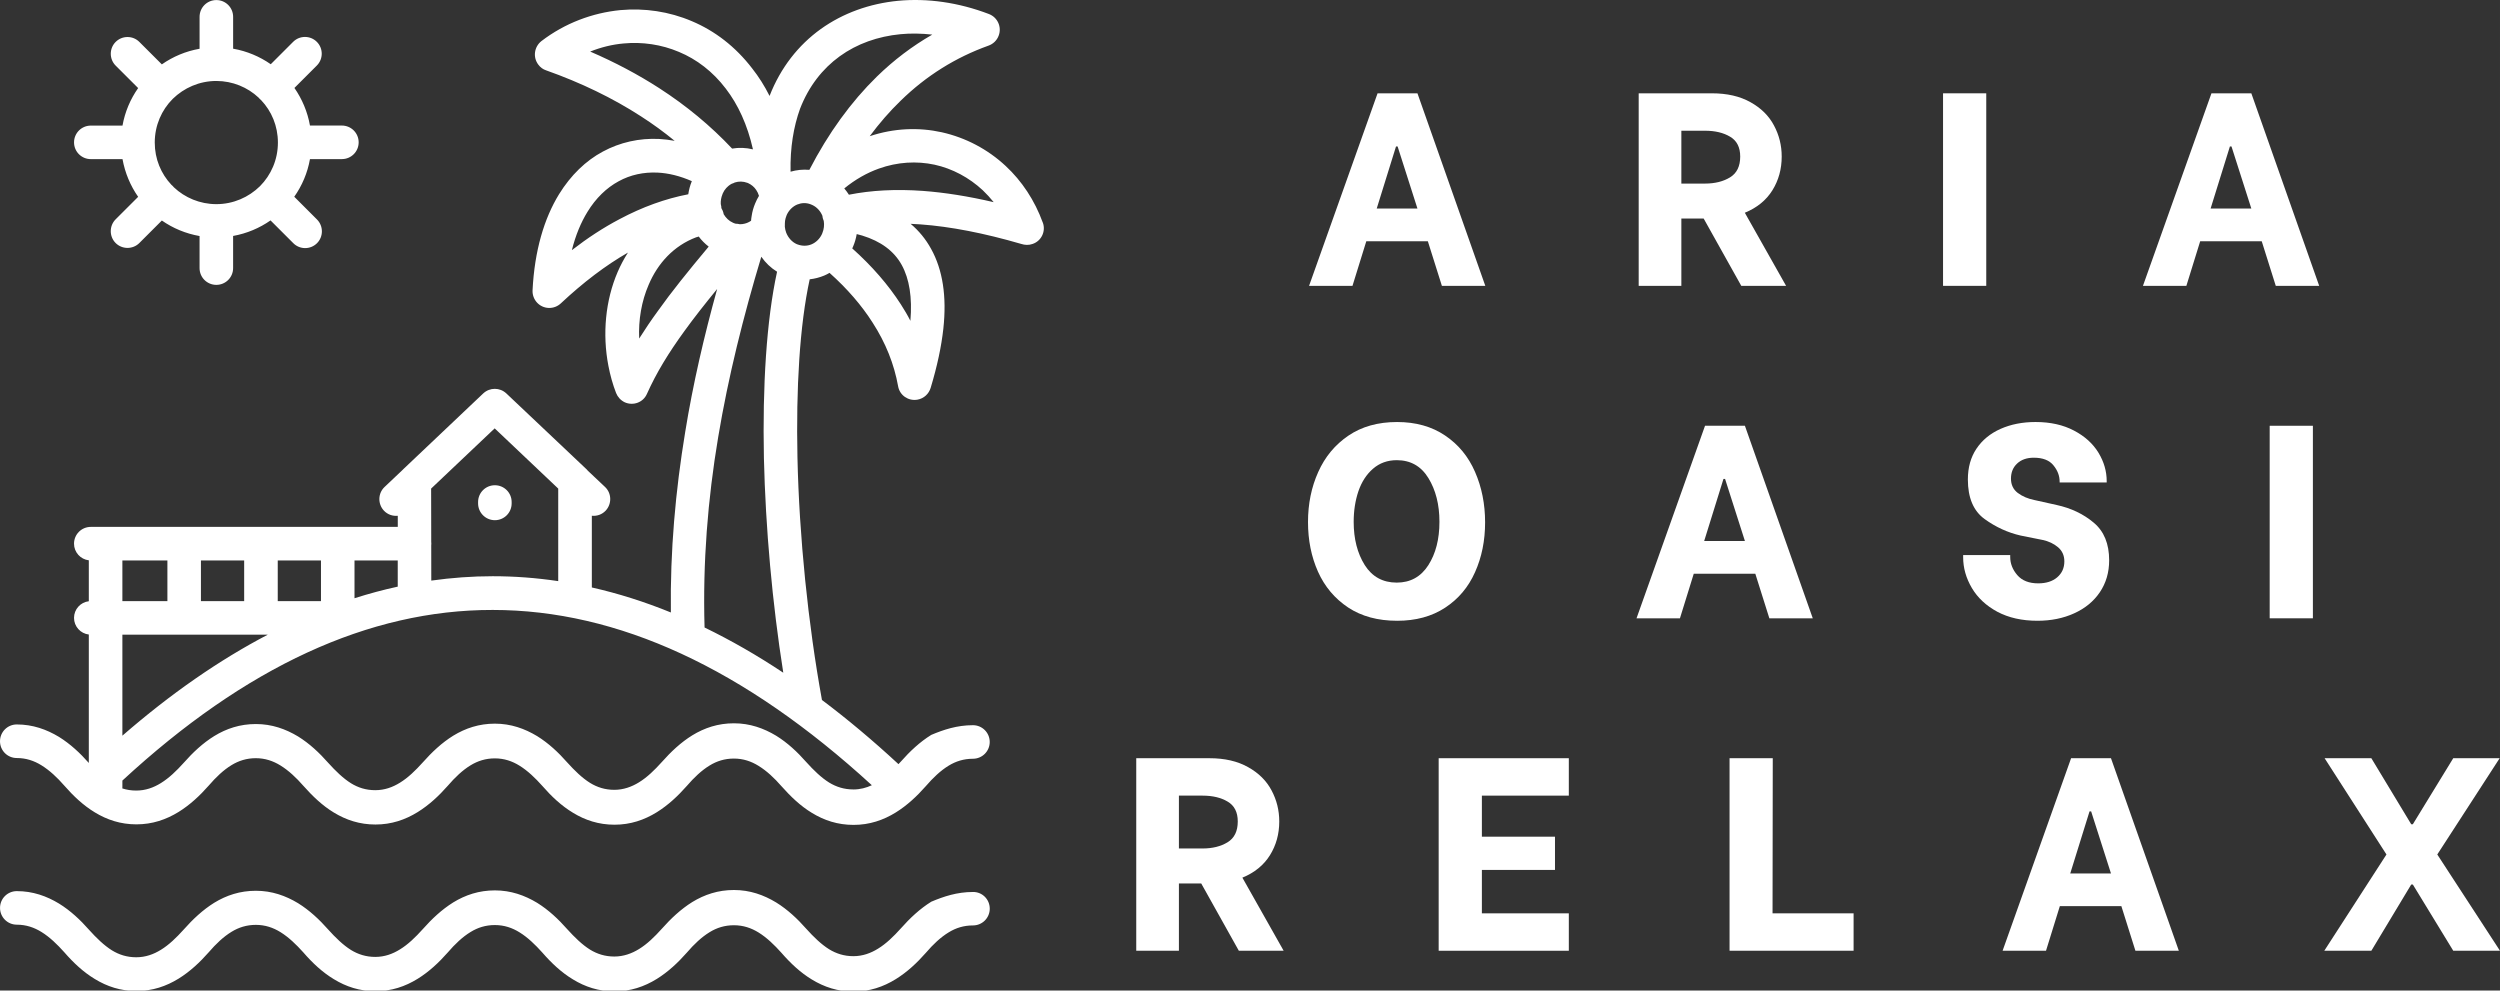
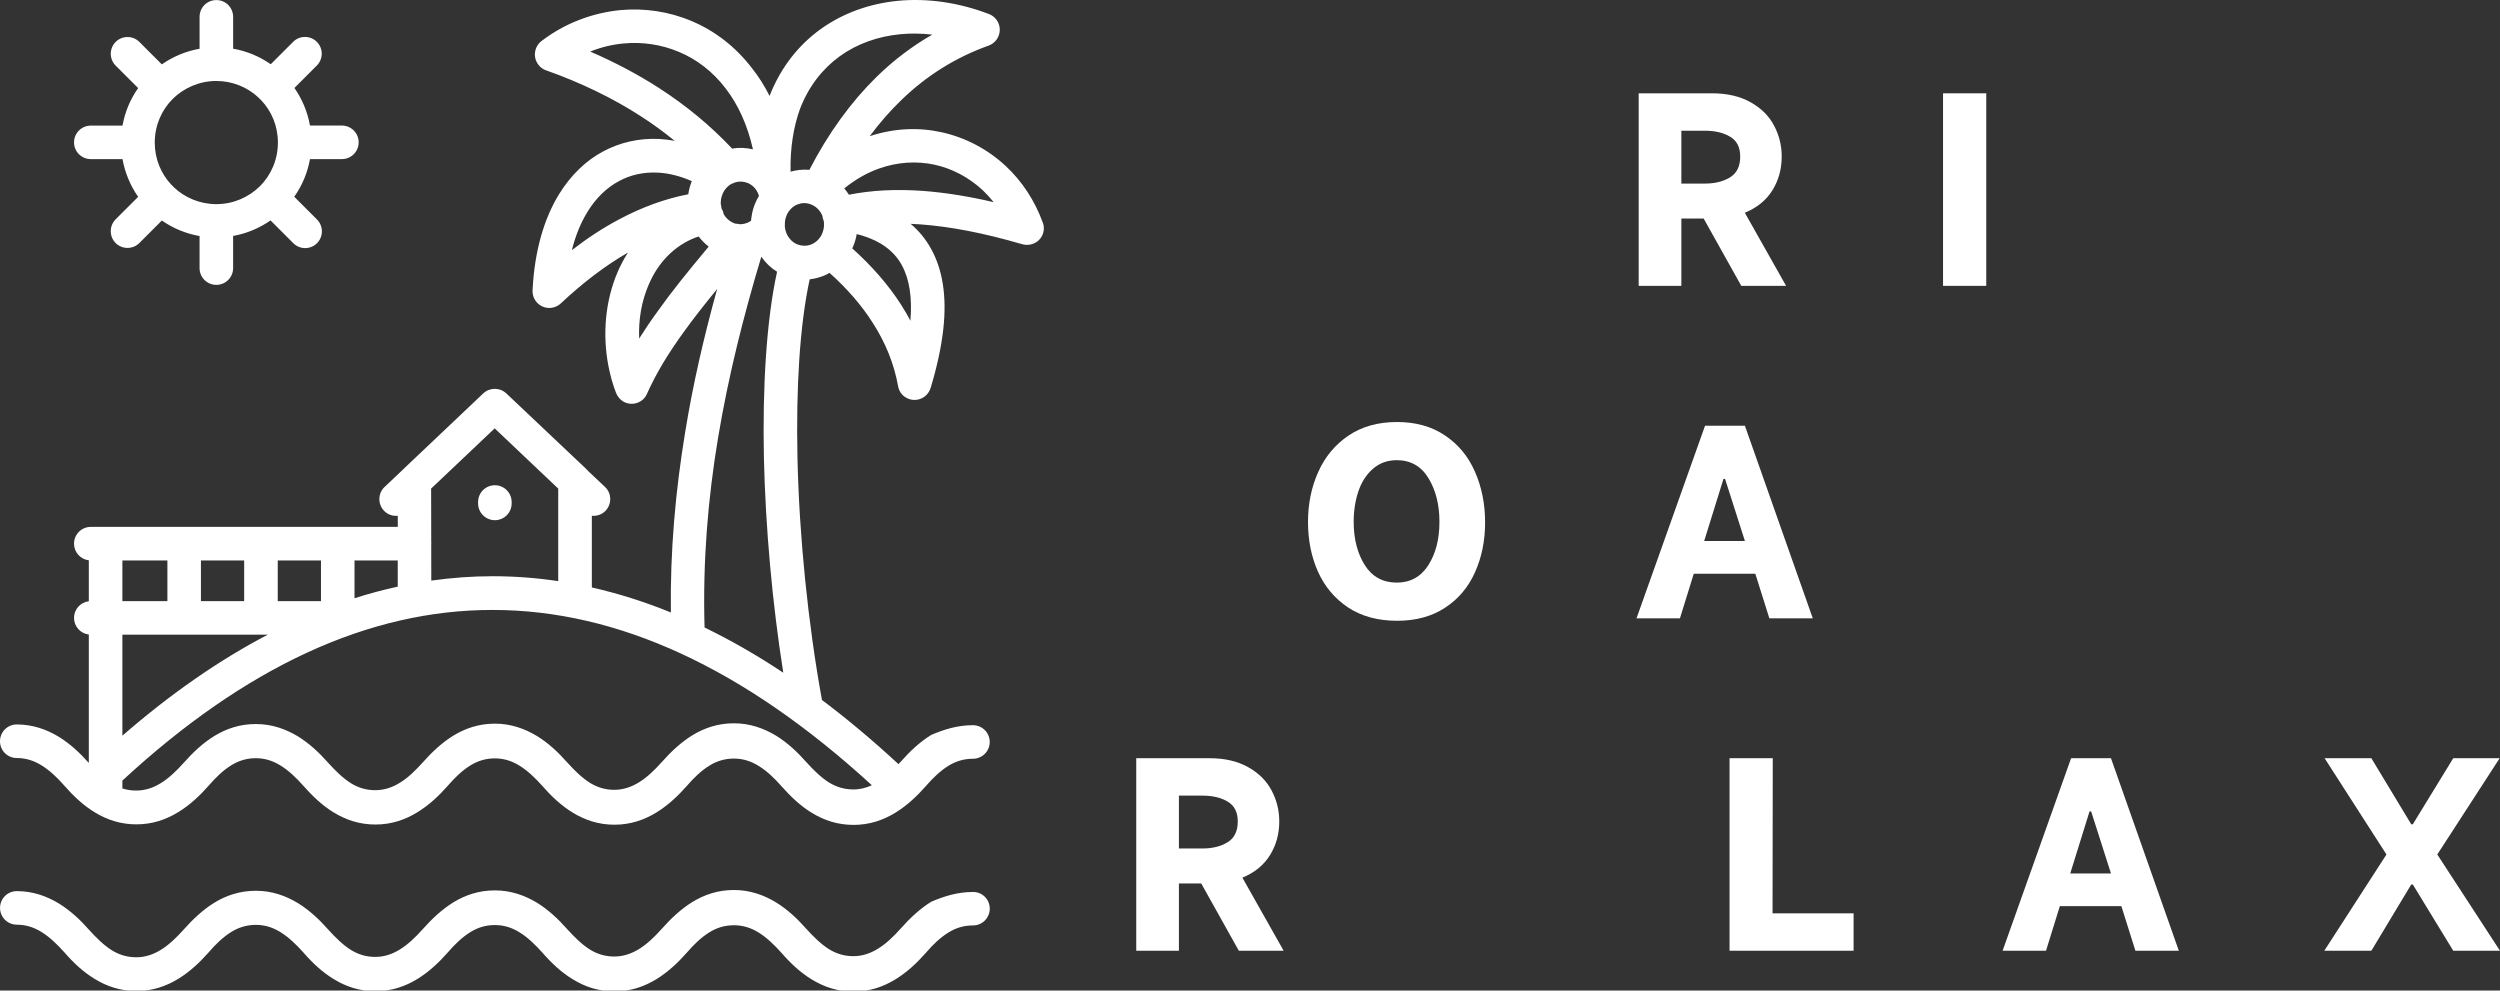
<svg xmlns="http://www.w3.org/2000/svg" width="485.823" zoomAndPan="magnify" viewBox="0 0 364.368 144.371" height="192.494" preserveAspectRatio="xMidYMid" version="1.0" id="svg41">
  <rect x="0" y="0" width="364.368" height="144.371" fill="#333333" stroke="none" />
  <defs id="defs1">
    <clipPath id="d63c0108d0">
      <path d="M 0,106 H 152.25 V 250.371 H 0 Z m 0,0" clip-rule="nonzero" id="path1" />
    </clipPath>
  </defs>
  <g clip-path="url(#d63c0108d0)" id="g2" transform="translate(0,-106)">
    <path fill="#ffffff" d="m 13.234,129.191 h 4.621 c 0.363,2.012 1.152,3.879 2.281,5.496 l -3.281,3.277 c -0.949,0.953 -0.949,2.504 0,3.457 0.953,0.949 2.504,0.949 3.453,0 l 3.281,-3.281 c 1.609,1.121 3.477,1.906 5.496,2.262 v 4.672 c 0,1.355 1.09,2.445 2.445,2.445 1.352,0 2.445,-1.09 2.445,-2.445 v -4.684 c 2,-0.363 3.852,-1.145 5.453,-2.266 L 42.75,141.445 c 0.949,0.953 2.504,0.953 3.453,0 0.949,-0.949 0.949,-2.5 0,-3.453 l -3.316,-3.316 c 1.137,-1.617 1.934,-3.477 2.289,-5.488 h 4.652 c 1.352,0 2.445,-1.09 2.445,-2.445 0,-1.352 -1.094,-2.445 -2.445,-2.445 h -4.652 c -0.355,-2.004 -1.148,-3.867 -2.266,-5.48 l 3.266,-3.266 c 0.953,-0.953 0.953,-2.504 0,-3.453 -0.949,-0.953 -2.504,-0.953 -3.453,0 l -3.262,3.262 c -1.609,-1.121 -3.473,-1.91 -5.484,-2.266 v -4.641 c 0,-1.355 -1.094,-2.445 -2.445,-2.445 -1.352,0 -2.445,1.09 -2.445,2.445 v 4.652 c -2.02,0.355 -3.891,1.152 -5.5,2.277 l -3.277,-3.273 c -0.949,-0.953 -2.5,-0.953 -3.453,0 -0.949,0.949 -0.949,2.5 0,3.453 l 3.277,3.273 c -1.133,1.613 -1.922,3.465 -2.281,5.469 h -4.617 c -1.352,0 -2.445,1.094 -2.445,2.445 0,1.355 1.094,2.441 2.445,2.441 z M 31.531,117.801 c 2.371,0 4.562,0.93 6.156,2.426 0.055,0.066 0.109,0.129 0.172,0.191 0.062,0.066 0.133,0.125 0.203,0.184 1.52,1.605 2.441,3.766 2.441,6.176 0,2.504 -1.008,4.746 -2.613,6.359 -1.641,1.613 -3.887,2.617 -6.359,2.617 -2.391,0 -4.586,-0.941 -6.188,-2.453 -0.051,-0.07 -0.109,-0.133 -0.172,-0.195 -0.066,-0.062 -0.129,-0.121 -0.199,-0.18 -1.504,-1.602 -2.418,-3.75 -2.418,-6.152 0,-2.504 1.008,-4.746 2.617,-6.359 1.641,-1.605 3.887,-2.613 6.359,-2.613 z m 112.723,120.633 c 0,1.352 -1.094,2.445 -2.445,2.445 -1.352,0 -2.504,0.371 -3.539,1.008 -1.18,0.719 -2.273,1.75 -3.336,2.992 -1.266,1.438 -2.703,2.793 -4.371,3.824 -1.816,1.125 -3.828,1.816 -6.16,1.816 -2.301,0 -4.285,-0.664 -6.07,-1.754 -1.668,-1.008 -3.105,-2.359 -4.457,-3.914 -1.008,-1.121 -2.098,-2.188 -3.309,-2.938 -1.066,-0.66 -2.242,-1.062 -3.598,-1.062 -1.352,0 -2.504,0.371 -3.539,1.008 -1.176,0.719 -2.273,1.754 -3.332,2.992 -1.27,1.438 -2.707,2.793 -4.375,3.828 -1.816,1.121 -3.828,1.812 -6.156,1.812 -2.305,0 -4.289,-0.66 -6.07,-1.754 -1.672,-1.008 -3.109,-2.359 -4.461,-3.914 -1.008,-1.121 -2.098,-2.188 -3.309,-2.934 -1.062,-0.664 -2.242,-1.066 -3.598,-1.066 -1.352,0 -2.5,0.371 -3.535,1.008 -1.18,0.719 -2.273,1.754 -3.336,2.992 -1.266,1.438 -2.703,2.793 -4.375,3.828 -1.812,1.121 -3.824,1.812 -6.156,1.812 -2.301,0 -4.285,-0.66 -6.07,-1.754 -1.668,-1.008 -3.109,-2.355 -4.457,-3.914 -1.008,-1.121 -2.102,-2.184 -3.309,-2.934 -1.066,-0.664 -2.246,-1.066 -3.598,-1.066 -1.355,0 -2.504,0.375 -3.539,1.008 -1.18,0.719 -2.273,1.754 -3.336,2.992 -1.266,1.438 -2.703,2.793 -4.371,3.828 -1.816,1.121 -3.828,1.812 -6.16,1.812 -2.301,0 -4.285,-0.66 -6.07,-1.754 -1.668,-1.008 -3.105,-2.355 -4.457,-3.91 -1.008,-1.125 -2.098,-2.188 -3.309,-2.938 -1.066,-0.66 -2.242,-1.066 -3.598,-1.066 -1.352,0 -2.445,-1.09 -2.445,-2.445 0,-1.352 1.09,-2.445 2.445,-2.445 2.332,0 4.344,0.719 6.156,1.816 1.672,1.031 3.109,2.387 4.375,3.824 1.09,1.211 2.188,2.273 3.336,2.992 1.035,0.633 2.188,1.008 3.535,1.008 1.355,0 2.535,-0.43 3.602,-1.09 1.176,-0.719 2.273,-1.785 3.309,-2.938 1.352,-1.523 2.789,-2.875 4.457,-3.914 1.781,-1.09 3.77,-1.75 6.07,-1.75 2.332,0 4.344,0.719 6.156,1.812 1.668,1.035 3.105,2.387 4.375,3.824 1.09,1.211 2.188,2.277 3.336,2.996 1.031,0.629 2.184,1.008 3.535,1.008 1.352,0 2.535,-0.43 3.598,-1.094 1.18,-0.719 2.273,-1.781 3.309,-2.934 1.352,-1.527 2.793,-2.875 4.457,-3.914 1.785,-1.094 3.77,-1.754 6.07,-1.754 2.332,0 4.344,0.719 6.16,1.812 1.668,1.035 3.105,2.391 4.371,3.828 1.094,1.207 2.188,2.273 3.336,2.992 1.035,0.633 2.188,1.008 3.539,1.008 1.324,0 2.531,-0.43 3.598,-1.09 1.18,-0.719 2.273,-1.785 3.309,-2.938 1.352,-1.523 2.793,-2.875 4.457,-3.914 1.785,-1.09 3.77,-1.754 6.07,-1.754 2.332,0 4.344,0.719 6.156,1.816 1.672,1.035 3.109,2.387 4.375,3.824 1.09,1.211 2.188,2.273 3.336,2.992 1.035,0.633 2.188,1.012 3.535,1.012 1.355,0 2.535,-0.434 3.598,-1.094 1.18,-0.719 2.277,-1.785 3.312,-2.938 1.352,-1.523 2.789,-2.875 4.457,-3.91 1.781,-0.75 3.738,-1.414 6.07,-1.414 1.348,-0.023 2.445,1.074 2.445,2.426 z m 7.734,-99.977 c -1.18,-3.25 -3.051,-6.07 -5.406,-8.258 -2.617,-2.445 -5.844,-4.141 -9.324,-4.922 -3.367,-0.746 -6.988,-0.602 -10.5,0.574 1.41,-1.895 2.906,-3.621 4.52,-5.18 3.711,-3.625 7.996,-6.301 12.801,-8.023 0.66,-0.234 1.211,-0.75 1.469,-1.438 0.488,-1.266 -0.145,-2.676 -1.41,-3.164 -4.434,-1.695 -8.977,-2.332 -13.238,-1.93 -4.141,0.402 -8.023,1.785 -11.277,4.117 -3.246,2.332 -5.844,5.605 -7.461,9.75 -0.734,-1.465 -1.578,-2.801 -2.523,-3.996 -2.445,-3.195 -5.465,-5.496 -8.805,-6.902 -3.309,-1.414 -6.902,-1.93 -10.41,-1.613 -4.086,0.402 -8.086,1.898 -11.512,4.516 -1.062,0.836 -1.266,2.359 -0.457,3.426 0.289,0.402 0.691,0.691 1.121,0.832 5.117,1.812 9.75,4.059 13.836,6.703 1.738,1.113 3.375,2.312 4.922,3.578 -0.754,-0.137 -1.504,-0.234 -2.246,-0.273 -2.906,-0.145 -5.723,0.488 -8.227,1.84 -2.473,1.324 -4.656,3.422 -6.383,6.215 -2.156,3.512 -3.57,8.199 -3.859,14.012 -0.055,1.352 0.98,2.5 2.332,2.559 0.691,0.031 1.324,-0.23 1.785,-0.66 3.293,-3.086 6.562,-5.559 9.789,-7.41 -0.574,0.898 -1.078,1.844 -1.504,2.832 -1.781,4.145 -2.242,9.035 -1.348,13.668 0.258,1.352 0.629,2.703 1.121,3.969 0.23,0.574 0.66,1.066 1.266,1.355 1.211,0.547 2.676,0.031 3.223,-1.211 1.379,-3.078 3.133,-5.957 5.496,-9.207 1.367,-1.891 2.941,-3.891 4.746,-6.098 -1.902,6.879 -3.52,13.809 -4.66,20.859 -1.41,8.559 -2.203,17.297 -2.086,26.289 -3.844,-1.566 -7.68,-2.777 -11.52,-3.645 v -10.453 c 0.727,0.078 1.477,-0.172 2.016,-0.742 0.918,-0.977 0.887,-2.531 -0.09,-3.453 l -2.5,-2.359 c -0.055,-0.07 -0.113,-0.133 -0.176,-0.199 L 73.797,163.34 c -0.953,-0.891 -2.414,-0.891 -3.367,0 l -11.566,10.961 c -0.086,0.074 -0.172,0.156 -0.246,0.242 l -2.57,2.434 c -0.977,0.922 -1.008,2.477 -0.09,3.453 0.539,0.57 1.285,0.816 2.016,0.742 v 1.621 H 13.234 c -1.352,0 -2.445,1.09 -2.445,2.445 0,1.254 0.945,2.285 2.156,2.426 v 5.965 c -1.215,0.141 -2.156,1.172 -2.156,2.426 0,1.254 0.945,2.285 2.156,2.426 v 18.719 c -1.258,-1.43 -2.688,-2.766 -4.344,-3.797 -1.812,-1.094 -3.824,-1.816 -6.156,-1.816 C 1.094,211.586 0,212.68 0,214.035 c 0,1.352 1.09,2.445 2.445,2.445 1.355,0 2.535,0.402 3.598,1.062 1.211,0.75 2.301,1.785 3.309,2.938 1.355,1.551 2.793,2.906 4.457,3.914 1.785,1.09 3.77,1.754 6.07,1.754 2.332,0 4.344,-0.695 6.16,-1.816 1.668,-1.035 3.105,-2.387 4.371,-3.824 1.066,-1.238 2.156,-2.277 3.336,-2.996 1.035,-0.629 2.188,-1.008 3.539,-1.008 1.348,0 2.531,0.406 3.598,1.066 1.207,0.75 2.301,1.785 3.309,2.938 1.379,1.551 2.793,2.906 4.457,3.914 1.785,1.09 3.77,1.75 6.07,1.75 2.332,0 4.344,-0.691 6.156,-1.812 1.672,-1.035 3.109,-2.387 4.375,-3.824 1.066,-1.238 2.156,-2.277 3.336,-2.996 1.035,-0.629 2.188,-1.008 3.535,-1.008 1.352,0 2.535,0.402 3.598,1.066 1.211,0.75 2.305,1.812 3.312,2.938 1.352,1.551 2.789,2.902 4.457,3.91 1.781,1.094 3.77,1.754 6.07,1.754 2.328,0 4.344,-0.691 6.156,-1.812 1.668,-1.035 3.105,-2.391 4.375,-3.828 1.062,-1.234 2.156,-2.273 3.336,-2.992 1.031,-0.633 2.184,-1.008 3.535,-1.008 1.355,0 2.531,0.402 3.598,1.066 1.211,0.746 2.301,1.781 3.309,2.934 1.383,1.555 2.793,2.906 4.457,3.914 1.785,1.094 3.77,1.754 6.07,1.754 2.332,0 4.344,-0.691 6.16,-1.812 1.668,-1.035 3.105,-2.391 4.371,-3.828 1.066,-1.234 2.156,-2.273 3.336,-2.992 1.035,-0.633 2.188,-1.008 3.539,-1.008 1.352,0 2.445,-1.094 2.445,-2.445 0,-1.355 -1.094,-2.445 -2.445,-2.445 -2.332,0 -4.289,0.66 -6.07,1.41 -1.672,1.035 -3.109,2.387 -4.457,3.914 -0.109,0.117 -0.219,0.238 -0.328,0.352 -3.719,-3.445 -7.438,-6.559 -11.152,-9.352 -2.031,-11.164 -3.316,-23.809 -3.57,-35.367 -0.211,-10.047 0.324,-19.25 1.785,-25.945 0.73,-0.082 1.449,-0.266 2.129,-0.551 0.262,-0.109 0.516,-0.246 0.762,-0.387 2.578,2.305 4.68,4.734 6.285,7.262 1.898,2.938 3.133,6.043 3.711,9.266 0.23,1.324 1.496,2.188 2.82,1.953 0.949,-0.168 1.668,-0.863 1.926,-1.727 0.953,-3.164 1.559,-6.012 1.844,-8.602 0.516,-4.719 -0.09,-8.602 -1.785,-11.652 -0.777,-1.418 -1.773,-2.629 -2.984,-3.648 0.469,0.019 0.945,0.047 1.434,0.082 4.371,0.316 9.266,1.27 14.699,2.852 0.516,0.168 1.09,0.199 1.641,0 1.273,-0.418 1.961,-1.832 1.5,-3.098 z m -35.387,-16.598 c 1.266,-3.277 3.281,-5.84 5.781,-7.652 2.535,-1.84 5.582,-2.906 8.863,-3.223 1.492,-0.145 3.051,-0.113 4.633,0.059 -2.906,1.668 -5.609,3.711 -8.086,6.129 -3.758,3.68 -7.047,8.203 -9.828,13.582 -0.934,-0.082 -1.859,0.016 -2.742,0.27 -0.074,-3.516 0.445,-6.57 1.379,-9.164 z m -9.781,16.598 c -0.574,-0.25 -1.035,-0.707 -1.348,-1.242 -0.004,-0.016 -0.004,-0.035 -0.008,-0.051 -0.059,-0.309 -0.172,-0.586 -0.328,-0.836 0,-0.078 -0.004,-0.152 -0.012,-0.23 -0.016,-0.125 -0.039,-0.246 -0.074,-0.363 -0.023,-0.469 0.051,-0.945 0.246,-1.418 l 0.055,-0.145 c 0.129,-0.293 0.301,-0.551 0.504,-0.773 0.109,-0.086 0.215,-0.188 0.312,-0.297 0.148,-0.125 0.312,-0.23 0.48,-0.32 0.156,-0.043 0.305,-0.105 0.449,-0.184 0.578,-0.184 1.211,-0.18 1.82,0.047 l 0.09,0.031 c 0.516,0.234 0.918,0.574 1.207,1.008 0.172,0.258 0.316,0.547 0.406,0.863 -0.203,0.348 -0.406,0.719 -0.551,1.094 -0.258,0.602 -0.43,1.234 -0.516,1.84 -0.059,0.23 -0.059,0.461 -0.086,0.691 -0.289,0.203 -0.605,0.348 -0.953,0.43 -0.227,0.062 -0.465,0.082 -0.703,0.078 -0.191,-0.047 -0.383,-0.074 -0.578,-0.074 -0.141,-0.035 -0.277,-0.082 -0.414,-0.148 z m 9.41,3.164 -0.09,-0.031 c -0.719,-0.312 -1.266,-0.949 -1.551,-1.668 -0.102,-0.281 -0.176,-0.574 -0.203,-0.875 0,-0.027 0.004,-0.051 0.004,-0.074 0,-0.262 0,-0.551 0.027,-0.777 0.031,-0.258 0.117,-0.52 0.203,-0.75 0.023,-0.059 0.047,-0.109 0.066,-0.168 0.32,-0.68 0.887,-1.215 1.516,-1.473 0.609,-0.246 1.293,-0.281 1.953,-0.027 0.019,0.012 0.039,0.019 0.059,0.027 0.051,0.023 0.102,0.043 0.152,0.062 0.699,0.312 1.23,0.926 1.5,1.594 0.016,0.137 0.031,0.277 0.074,0.414 0.035,0.113 0.078,0.223 0.121,0.328 0.094,0.578 0.035,1.184 -0.207,1.773 l -0.059,0.145 c -0.316,0.691 -0.895,1.234 -1.523,1.492 -0.633,0.266 -1.355,0.266 -2.043,0.008 z M 86.02,113.516 c 1.582,-0.633 3.223,-1.035 4.859,-1.18 2.734,-0.258 5.523,0.145 8.086,1.234 2.562,1.066 4.922,2.852 6.82,5.352 1.777,2.309 3.148,5.258 3.957,8.848 -1.02,-0.25 -2.047,-0.281 -3.039,-0.113 -3.117,-3.312 -6.645,-6.242 -10.641,-8.82 -3.078,-1.984 -6.445,-3.77 -10.043,-5.32 z m -2.672,28.941 c 0.547,-2.184 1.32,-4.027 2.273,-5.578 1.234,-2.016 2.793,-3.512 4.543,-4.457 1.727,-0.953 3.656,-1.355 5.668,-1.266 1.621,0.078 3.309,0.5 5,1.246 l -0.019,0.047 c -0.246,0.609 -0.406,1.238 -0.5,1.867 -3.332,0.641 -6.684,1.848 -10.027,3.629 -2.336,1.23 -4.637,2.73 -6.938,4.512 z m 12.543,8.859 c -1.008,1.379 -1.898,2.703 -2.734,4.027 -0.117,-2.734 0.344,-5.438 1.379,-7.828 1.324,-3.137 3.656,-5.695 6.934,-6.934 l 0.113,-0.027 c 0.082,-0.031 0.172,-0.055 0.254,-0.082 0.41,0.551 0.902,1.043 1.453,1.469 -3.008,3.598 -5.445,6.621 -7.398,9.375 z m -23.793,17.117 9.262,8.777 v 13.488 c -3.184,-0.477 -6.367,-0.715 -9.547,-0.715 -2.992,0 -5.977,0.219 -8.953,0.637 l -0.008,-5.125 c 0.008,-0.082 0.016,-0.172 0.016,-0.258 0,-0.09 -0.004,-0.18 -0.016,-0.266 l -0.016,-7.762 z M 57.969,191.5 c -2.102,0.457 -4.199,1.023 -6.301,1.691 v -5.508 h 6.301 z m -11.188,2.109 h -6.301 v -5.926 h 6.301 z m -11.195,0 h -6.301 v -5.926 h 6.301 z m -11.188,0 h -6.562 v -5.926 h 6.562 z M 39.031,198.5 c -7.09,3.703 -14.156,8.609 -21.195,14.723 V 198.5 Z m 85.34,22.559 c -1.348,0 -2.5,-0.375 -3.535,-1.008 -1.152,-0.719 -2.246,-1.785 -3.336,-2.992 -1.266,-1.438 -2.703,-2.793 -4.375,-3.828 -1.812,-1.09 -3.824,-1.812 -6.156,-1.812 -2.301,0 -4.285,0.66 -6.07,1.754 -1.668,1.031 -3.105,2.387 -4.457,3.91 -1.035,1.152 -2.129,2.215 -3.309,2.938 -1.066,0.66 -2.273,1.094 -3.598,1.094 -1.355,0 -2.504,-0.375 -3.539,-1.012 -1.152,-0.719 -2.242,-1.781 -3.336,-2.992 -1.266,-1.438 -2.703,-2.789 -4.371,-3.824 -1.816,-1.094 -3.828,-1.816 -6.16,-1.816 -2.301,0 -4.285,0.664 -6.07,1.754 -1.668,1.035 -3.105,2.391 -4.457,3.914 -1.035,1.152 -2.129,2.215 -3.309,2.938 -1.062,0.66 -2.242,1.09 -3.598,1.09 -1.355,0 -2.504,-0.371 -3.535,-1.008 -1.152,-0.719 -2.246,-1.785 -3.336,-2.992 -1.27,-1.438 -2.707,-2.793 -4.375,-3.828 -1.812,-1.09 -3.824,-1.812 -6.156,-1.812 -2.301,0 -4.289,0.66 -6.07,1.754 -1.672,1.035 -3.109,2.387 -4.457,3.914 -1.035,1.152 -2.133,2.211 -3.309,2.934 -1.066,0.664 -2.246,1.094 -3.602,1.094 -0.727,0 -1.395,-0.109 -2.023,-0.312 0.004,-0.062 0.008,-0.117 0.008,-0.18 v -0.965 c 17.941,-16.578 35.934,-24.895 53.977,-24.867 18.223,0 36.633,8.484 55.254,25.547 -0.828,0.383 -1.715,0.617 -2.699,0.617 z M 102.688,197.457 c -0.277,-9.488 0.469,-18.672 1.977,-27.699 1.484,-8.898 3.68,-17.648 6.293,-26.34 0.602,0.871 1.375,1.617 2.297,2.184 -1.551,7.09 -2.129,16.723 -1.918,27.152 0.238,10.203 1.227,21.172 2.824,31.293 -3.82,-2.543 -7.648,-4.734 -11.473,-6.59 z m 30,-44.699 c -0.402,-0.805 -0.891,-1.613 -1.383,-2.387 -1.84,-2.859 -4.211,-5.59 -7.094,-8.168 0.012,-0.031 0.031,-0.059 0.043,-0.09 l 0.113,-0.258 c 0.238,-0.57 0.398,-1.156 0.496,-1.738 0.273,0.066 0.543,0.137 0.801,0.215 2.707,0.832 4.633,2.246 5.758,4.285 1.121,2.039 1.551,4.746 1.266,8.141 z m 1.84,-18.934 c -3.969,-0.285 -7.566,-0.09 -10.801,0.555 -0.203,-0.32 -0.434,-0.625 -0.676,-0.918 1.613,-1.316 3.312,-2.27 5.035,-2.887 2.734,-0.98 5.52,-1.125 8.113,-0.574 2.613,0.574 5.035,1.871 7.047,3.738 0.574,0.547 1.09,1.121 1.582,1.727 -3.684,-0.859 -7.137,-1.406 -10.301,-1.641 z m -64.848,45.547 v -0.203 c 0,-1.355 1.094,-2.445 2.445,-2.445 1.352,0 2.445,1.09 2.445,2.445 v 0.203 c 0,1.352 -1.09,2.445 -2.445,2.445 -1.352,0 -2.445,-1.098 -2.445,-2.445 z m 0,0" fill-opacity="1" fill-rule="nonzero" id="path2" />
  </g>
  <g fill="#ffffff" fill-opacity="1" id="g5" transform="translate(0,-106)">
    <g transform="translate(190.073,147.662)" id="g4">
      <g id="g3">
-         <path d="M 18.031,-6.5 H 9.062 L 7.047,0 H 0.719 l 9.984,-28.062 h 5.812 L 26.406,0 H 20.078 Z M 16.516,-11.266 13.625,-20.312 h -0.234 l -2.812,9.047 z m 0,0" id="path3" />
-       </g>
+         </g>
    </g>
  </g>
  <g fill="#ffffff" fill-opacity="1" id="g8" transform="translate(0,-106)">
    <g transform="translate(236.756,147.662)" id="g7">
      <g id="g6">
        <path d="m 11.547,-9.812 h -3.25 V 0 H 2.078 V -28.062 H 12.75 c 2.219,0 4.094,0.434 5.625,1.297 1.539,0.855 2.68,1.984 3.422,3.391 0.75,1.398 1.125,2.906 1.125,4.531 0,1.824 -0.453,3.465 -1.359,4.922 -0.906,1.449 -2.246,2.539 -4.016,3.266 L 23.562,0 h -6.531 z m -3.25,-5.094 H 11.75 c 1.438,0 2.648,-0.301 3.641,-0.906 0.988,-0.602 1.484,-1.613 1.484,-3.031 0,-1.352 -0.492,-2.316 -1.469,-2.891 -0.969,-0.582 -2.188,-0.875 -3.656,-0.875 H 8.297 Z m 0,0" id="path5" />
      </g>
    </g>
  </g>
  <g fill="#ffffff" fill-opacity="1" id="g11" transform="translate(0,-106)">
    <g transform="translate(280.835,147.662)" id="g10">
      <g id="g9">
        <path d="M 2.359,-28.062 H 8.656 V 0 H 2.359 Z m 0,0" id="path8" />
      </g>
    </g>
  </g>
  <g fill="#ffffff" fill-opacity="1" id="g14" transform="translate(0,-106)">
    <g transform="translate(311.61,147.662)" id="g13">
      <g id="g12">
-         <path d="M 18.031,-6.5 H 9.062 L 7.047,0 H 0.719 l 9.984,-28.062 h 5.812 L 26.406,0 H 20.078 Z M 16.516,-11.266 13.625,-20.312 h -0.234 l -2.812,9.047 z m 0,0" id="path11" />
-       </g>
+         </g>
    </g>
  </g>
  <g fill="#ffffff" fill-opacity="1" id="g17" transform="translate(0,-106)">
    <g transform="translate(189.154,196.116)" id="g16">
      <g id="g15">
        <path d="m 14.469,0.359 c -2.805,0 -5.184,-0.645 -7.141,-1.938 C 5.379,-2.879 3.914,-4.617 2.938,-6.797 1.969,-8.973 1.484,-11.383 1.484,-14.031 c 0,-2.645 0.492,-5.07 1.484,-7.281 0.988,-2.219 2.457,-3.988 4.406,-5.312 1.945,-1.32 4.312,-1.984 7.094,-1.984 2.727,0 5.062,0.656 7,1.969 1.938,1.305 3.391,3.07 4.359,5.297 0.977,2.23 1.469,4.684 1.469,7.359 0,2.668 -0.492,5.09 -1.469,7.266 -0.969,2.18 -2.422,3.902 -4.359,5.172 -1.938,1.273 -4.273,1.906 -7,1.906 z m -0.047,-5.562 c 1.977,0 3.508,-0.844 4.594,-2.531 1.082,-1.688 1.625,-3.797 1.625,-6.328 0,-2.508 -0.539,-4.633 -1.609,-6.375 -1.062,-1.738 -2.602,-2.609 -4.609,-2.609 -1.355,0 -2.512,0.418 -3.469,1.25 -0.949,0.824 -1.656,1.918 -2.125,3.281 -0.461,1.367 -0.688,2.852 -0.688,4.453 0,2.48 0.535,4.578 1.609,6.297 1.082,1.711 2.641,2.562 4.672,2.562 z m 0,0" id="path14" />
      </g>
    </g>
  </g>
  <g fill="#ffffff" fill-opacity="1" id="g20" transform="translate(0,-106)">
    <g transform="translate(237.8,196.116)" id="g19">
      <g id="g18">
        <path d="M 18.031,-6.5 H 9.062 L 7.047,0 H 0.719 l 9.984,-28.062 h 5.812 L 26.406,0 H 20.078 Z M 16.516,-11.266 13.625,-20.312 h -0.234 l -2.812,9.047 z m 0,0" id="path17" />
      </g>
    </g>
  </g>
  <g fill="#ffffff" fill-opacity="1" id="g23" transform="translate(0,-106)">
    <g transform="translate(284.483,196.116)" id="g22">
      <g id="g21">
-         <path d="m 12.469,0.359 c -2.25,0 -4.199,-0.438 -5.844,-1.312 C 4.988,-1.836 3.75,-2.992 2.906,-4.422 2.062,-5.859 1.641,-7.348 1.641,-8.891 V -9.219 H 8.5 v 0.281 c 0,0.961 0.344,1.84 1.031,2.641 0.695,0.805 1.711,1.203 3.047,1.203 1.156,0 2.078,-0.289 2.766,-0.875 0.695,-0.594 1.047,-1.367 1.047,-2.328 0,-0.852 -0.309,-1.539 -0.922,-2.062 -0.617,-0.52 -1.367,-0.875 -2.25,-1.062 L 10.016,-12.062 c -1.867,-0.426 -3.617,-1.227 -5.25,-2.406 -1.625,-1.176 -2.438,-3.098 -2.438,-5.766 0,-1.738 0.414,-3.234 1.25,-4.484 0.844,-1.258 2.016,-2.223 3.516,-2.891 1.5,-0.664 3.195,-1 5.094,-1 2.164,0 4.035,0.418 5.609,1.25 1.57,0.824 2.758,1.898 3.562,3.219 C 22.16,-22.816 22.562,-21.438 22.562,-20 v 0.203 h -6.859 v -0.125 c 0,-0.852 -0.305,-1.645 -0.906,-2.375 -0.594,-0.738 -1.547,-1.109 -2.859,-1.109 -1.012,0 -1.82,0.281 -2.422,0.844 -0.605,0.562 -0.906,1.297 -0.906,2.203 0,0.887 0.332,1.586 1,2.094 0.676,0.5 1.484,0.844 2.422,1.031 l 3.234,0.719 c 2.113,0.461 3.914,1.32 5.406,2.578 1.5,1.25 2.25,3.078 2.25,5.484 0,1.762 -0.453,3.312 -1.359,4.656 -0.906,1.336 -2.156,2.359 -3.75,3.078 C 16.227,0 14.445,0.359 12.469,0.359 Z m 0,0" id="path20" />
-       </g>
+         </g>
    </g>
  </g>
  <g fill="#ffffff" fill-opacity="1" id="g26" transform="translate(0,-106)">
    <g transform="translate(328.441,196.116)" id="g25">
      <g id="g24">
-         <path d="M 2.359,-28.062 H 8.656 V 0 H 2.359 Z m 0,0" id="path23" />
-       </g>
+         </g>
    </g>
  </g>
  <g fill="#ffffff" fill-opacity="1" id="g29" transform="translate(0,-106)">
    <g transform="translate(163.526,244.57)" id="g28">
      <g id="g27">
        <path d="m 11.547,-9.812 h -3.25 V 0 H 2.078 V -28.062 H 12.75 c 2.219,0 4.094,0.434 5.625,1.297 1.539,0.855 2.68,1.984 3.422,3.391 0.75,1.398 1.125,2.906 1.125,4.531 0,1.824 -0.453,3.465 -1.359,4.922 -0.906,1.449 -2.246,2.539 -4.016,3.266 L 23.562,0 h -6.531 z m -3.25,-5.094 H 11.75 c 1.438,0 2.648,-0.301 3.641,-0.906 0.988,-0.602 1.484,-1.613 1.484,-3.031 0,-1.352 -0.492,-2.316 -1.469,-2.891 -0.969,-0.582 -2.188,-0.875 -3.656,-0.875 H 8.297 Z m 0,0" id="path26" />
      </g>
    </g>
  </g>
  <g fill="#ffffff" fill-opacity="1" id="g32" transform="translate(0,-106)">
    <g transform="translate(207.604,244.57)" id="g31">
      <g id="g30">
-         <path d="M 8.375,-22.609 V -16.625 h 10.656 v 4.844 H 8.375 v 6.328 H 21.047 V 0 H 2.078 v -28.062 h 18.969 v 5.453 z m 0,0" id="path29" />
-       </g>
+         </g>
    </g>
  </g>
  <g fill="#ffffff" fill-opacity="1" id="g35" transform="translate(0,-106)">
    <g transform="translate(250,244.57)" id="g34">
      <g id="g33">
        <path d="M 20.156,-5.453 V 0 H 2.078 V -28.062 H 8.375 L 8.344,-5.453 Z m 0,0" id="path32" />
      </g>
    </g>
  </g>
  <g fill="#ffffff" fill-opacity="1" id="g38" transform="translate(0,-106)">
    <g transform="translate(291.153,244.57)" id="g37">
      <g id="g36">
        <path d="M 18.031,-6.5 H 9.062 L 7.047,0 H 0.719 l 9.984,-28.062 h 5.812 L 26.406,0 H 20.078 Z M 16.516,-11.266 13.625,-20.312 h -0.234 l -2.812,9.047 z m 0,0" id="path35" />
      </g>
    </g>
  </g>
  <g fill="#ffffff" fill-opacity="1" id="g41" transform="translate(0,-106)">
    <g transform="translate(337.836,244.57)" id="g40">
      <g id="g39">
        <path d="M 9.984,-14.031 0.969,-28.062 h 6.812 l 5.812,9.625 h 0.234 l 5.891,-9.625 h 6.766 L 17.391,-14.031 26.531,0 h -6.812 L 13.828,-9.656 H 13.594 L 7.781,0 H 0.922 Z m 0,0" id="path38" />
      </g>
    </g>
  </g>
</svg>